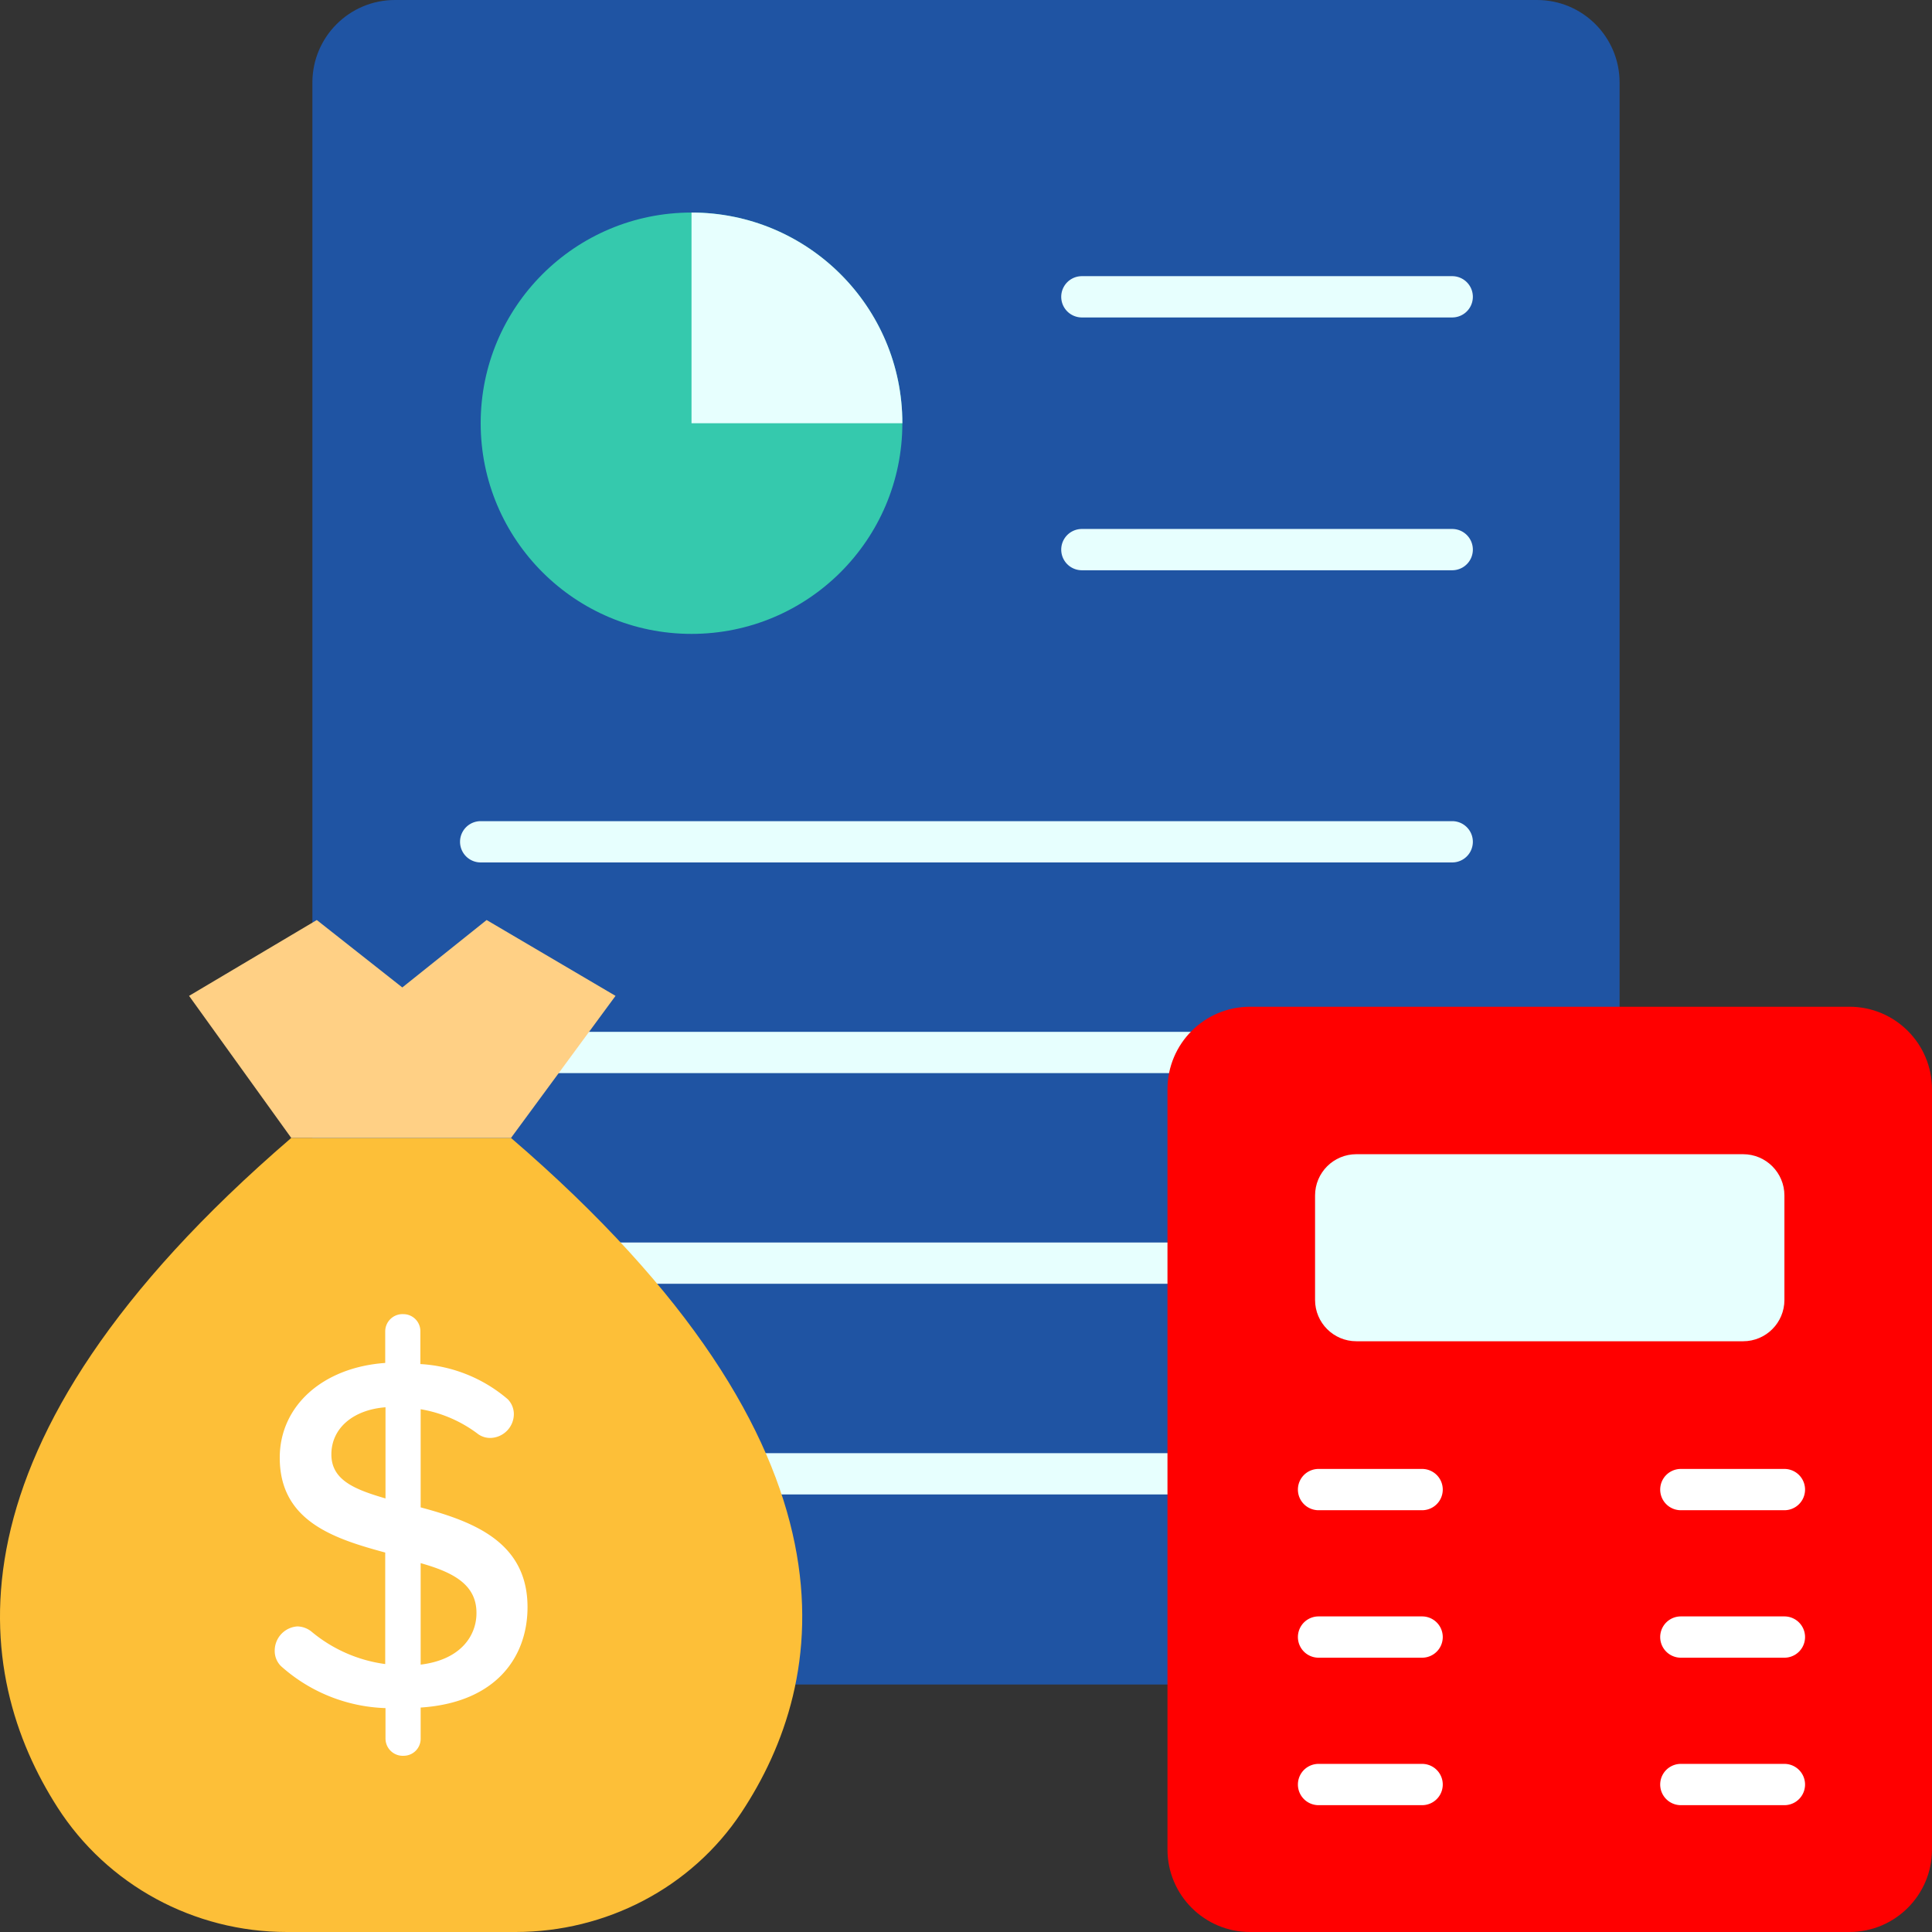
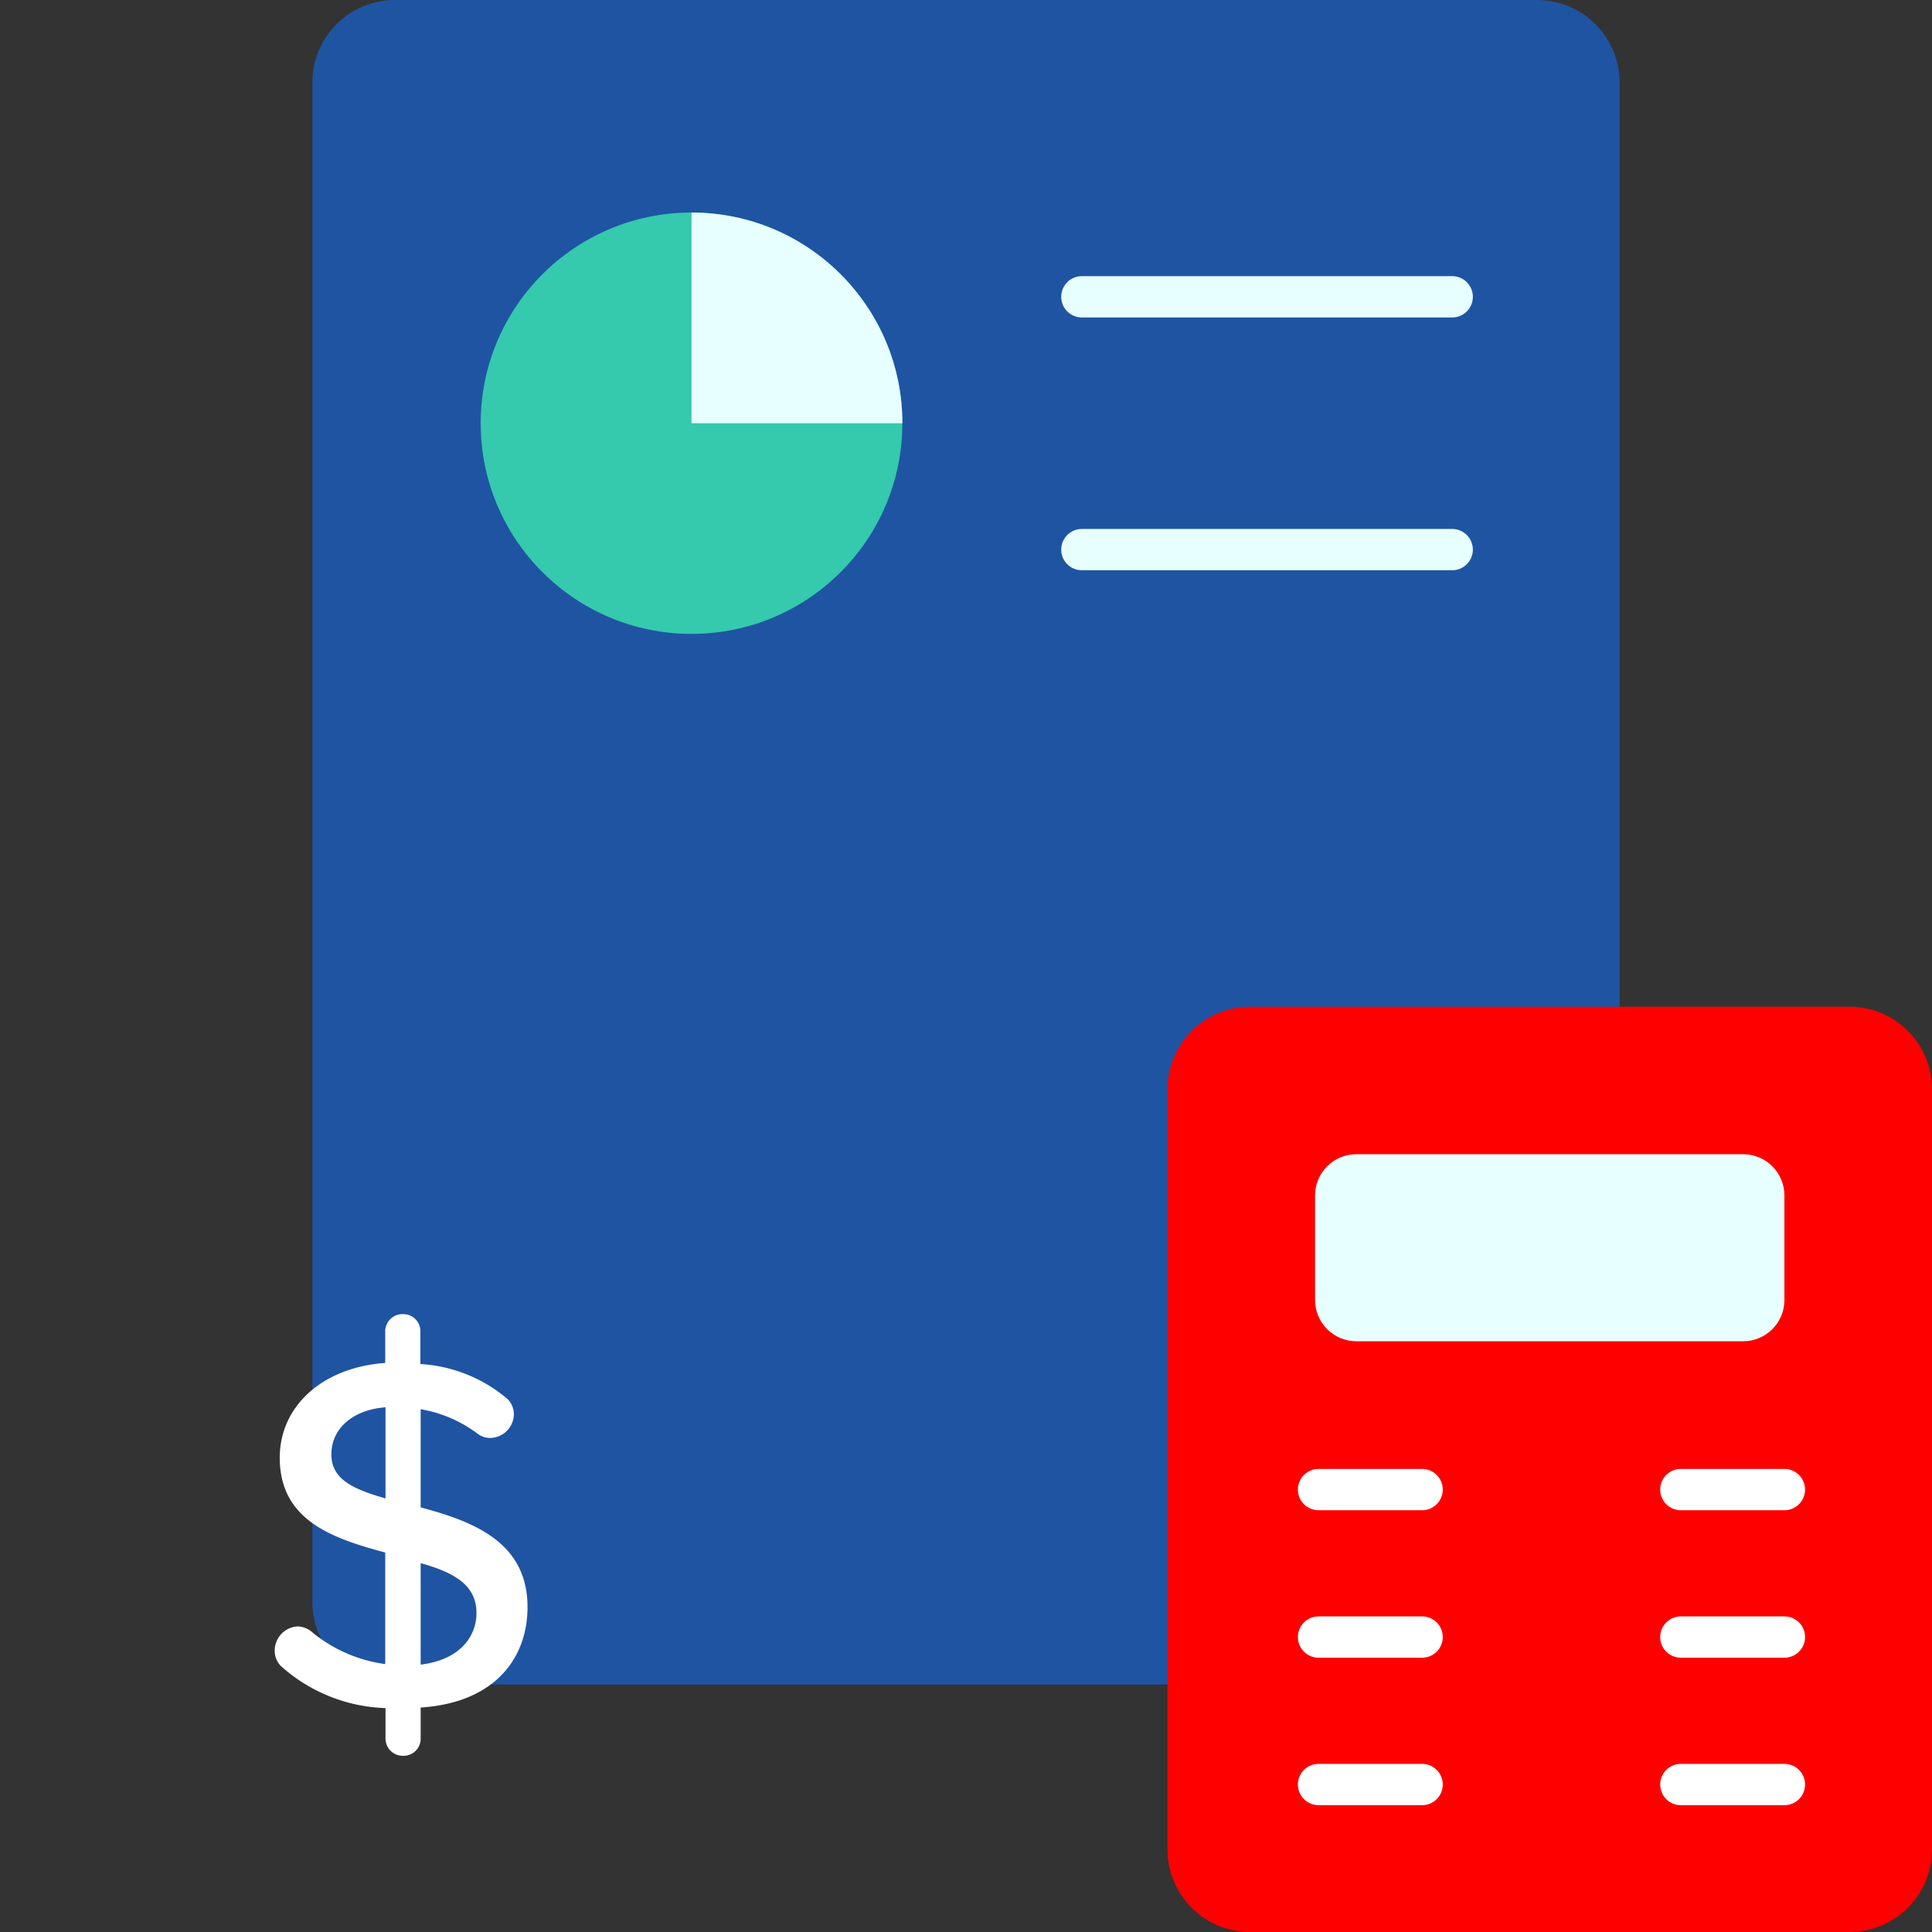
<svg xmlns="http://www.w3.org/2000/svg" version="1.1" width="512" height="512" x="0" y="0" viewBox="0 0 468 468" style="enable-background:new 0 0 512 512" xml:space="preserve" class="">
  <rect x="0" y="0" width="468" height="468" fill="#333333" stroke="none" />
  <g>
    <path fill="#1f54a3" d="M372.327 408.045H95.673c-11.046 0-20-8.954-20-20V20c0-11.046 8.954-20 20-20h276.653c11.046 0 20 8.954 20 20v368.045c.001 11.045-8.954 20-19.999 20z" opacity="1" data-original="#e0e9ef" class="" />
    <g fill="#9bb6c6">
-       <path d="M351.779 208.913H116.438a5 5 0 0 1 0-10h235.341a5 5 0 0 1 0 10zM351.779 259.946H116.438a5 5 0 0 1 0-10h235.341a5 5 0 0 1 0 10zM351.779 310.979H116.438a5 5 0 0 1 0-10h235.341a5 5 0 0 1 0 10zM351.779 362.012H116.438a5 5 0 0 1 0-10h235.341a5 5 0 0 1 0 10z" fill="#e7fffe" opacity="1" data-original="#9bb6c6" class="" />
-     </g>
+       </g>
    <ellipse cx="167.511" cy="102.518" fill="#35c9ad" rx="51.073" ry="51.033" opacity="1" data-original="#35c9ad" class="" />
    <path fill="#e7fffe" d="M167.511 51.485v51.033h51.073c0-28.185-22.866-51.033-51.073-51.033z" opacity="1" data-original="#25b79b" class="" />
    <g fill="#9bb6c6">
      <path d="M351.779 76.898h-89.711a5 5 0 0 1 0-10h89.711a5 5 0 0 1 0 10zM351.779 138.137h-89.711a5 5 0 0 1 0-10h89.711a5 5 0 0 1 0 10z" fill="#e7fffe" opacity="1" data-original="#9bb6c6" class="" />
    </g>
-     <path fill="#fdbf38" d="M123.78 275.649c88.023 75.694 76.684 131.908 55.801 163.424C167.489 457.321 146.778 468 124.874 468H69.48c-22.468 0-43.486-11.334-55.589-30.248-20.318-31.753-30.147-87.455 56.66-162.103z" opacity="1" data-original="#fdbf38" class="" />
    <path fill="#ffffff" d="M101.898 365.139v-23.773a31.747 31.747 0 0 1 13.991 6.078c.818.56 1.778.865 2.771.878 3.183 0 5.779-2.56 5.813-5.741a5.153 5.153 0 0 0-1.487-3.647 35.686 35.686 0 0 0-21.156-8.51v-7.969a4.12 4.12 0 0 0-4.123-4.12c-.047-.007-.095-.007-.142-.007a4.188 4.188 0 0 0-4.251 4.127v7.699c-15.208 1.081-25.549 10.468-25.549 22.963 0 15.331 13.045 19.586 25.549 22.963v27.015a35.094 35.094 0 0 1-17.911-7.902 5.631 5.631 0 0 0-3.38-1.216 5.879 5.879 0 0 0-5.475 5.943 5.153 5.153 0 0 0 1.487 3.647 39.824 39.824 0 0 0 25.346 10.198v7.429c0 .047.007.095.007.142a4.182 4.182 0 0 0 4.387 3.978 4.12 4.12 0 0 0 4.123-4.12v-7.564c18.452-1.216 25.887-12.427 25.887-24.313 0-15.938-13.383-20.801-25.887-24.178zm-8.516-2.161c-7.367-2.161-13.112-4.39-13.112-10.671s5.204-10.806 13.112-11.414zm8.516 40.252v-24.583c7.638 2.161 13.586 5.065 13.518 12.157 0 5.132-3.515 11.21-13.518 12.426z" opacity="1" data-original="#ffffff" class="" />
-     <path fill="#ffd085" d="m149.103 241.235-31.224-18.372-20.429 16.331-20.713-16.331-30.941 18.372 24.756 34.414h53.228z" opacity="1" data-original="#ffd085" />
    <path fill="#ff0000" d="M448 468H302.805c-11.046 0-20-8.954-20-20V263.867c0-11.046 8.954-20 20-20H448c11.046 0 20 8.954 20 20V448c0 11.046-8.954 20-20 20z" opacity="1" data-original="#ac9ef9" class="" />
    <path fill="#e7fffe" d="M422.249 324.899h-93.693c-5.523 0-10-4.477-10-10V289.59c0-5.523 4.477-10 10-10h93.693c5.523 0 10 4.477 10 10v25.308c0 5.524-4.477 10.001-10 10.001z" opacity="1" data-original="#6262f4" class="" />
    <g fill="#fff">
      <path d="M432.249 365.831H407.16a5 5 0 0 1 0-10h25.089a5 5 0 0 1 0 10zM344.489 365.831h-25.088a5 5 0 0 1 0-10h25.088a5 5 0 0 1 0 10zM432.249 401.554H407.16a5 5 0 0 1 0-10h25.089a5 5 0 0 1 0 10zM344.489 401.554h-25.088a5 5 0 0 1 0-10h25.088a5 5 0 0 1 0 10zM432.249 437.277H407.16a5 5 0 0 1 0-10h25.089a5 5 0 0 1 0 10zM344.489 437.277h-25.088a5 5 0 0 1 0-10h25.088a5 5 0 0 1 0 10z" fill="#ffffff" opacity="1" data-original="#ffffff" class="" />
    </g>
  </g>
</svg>